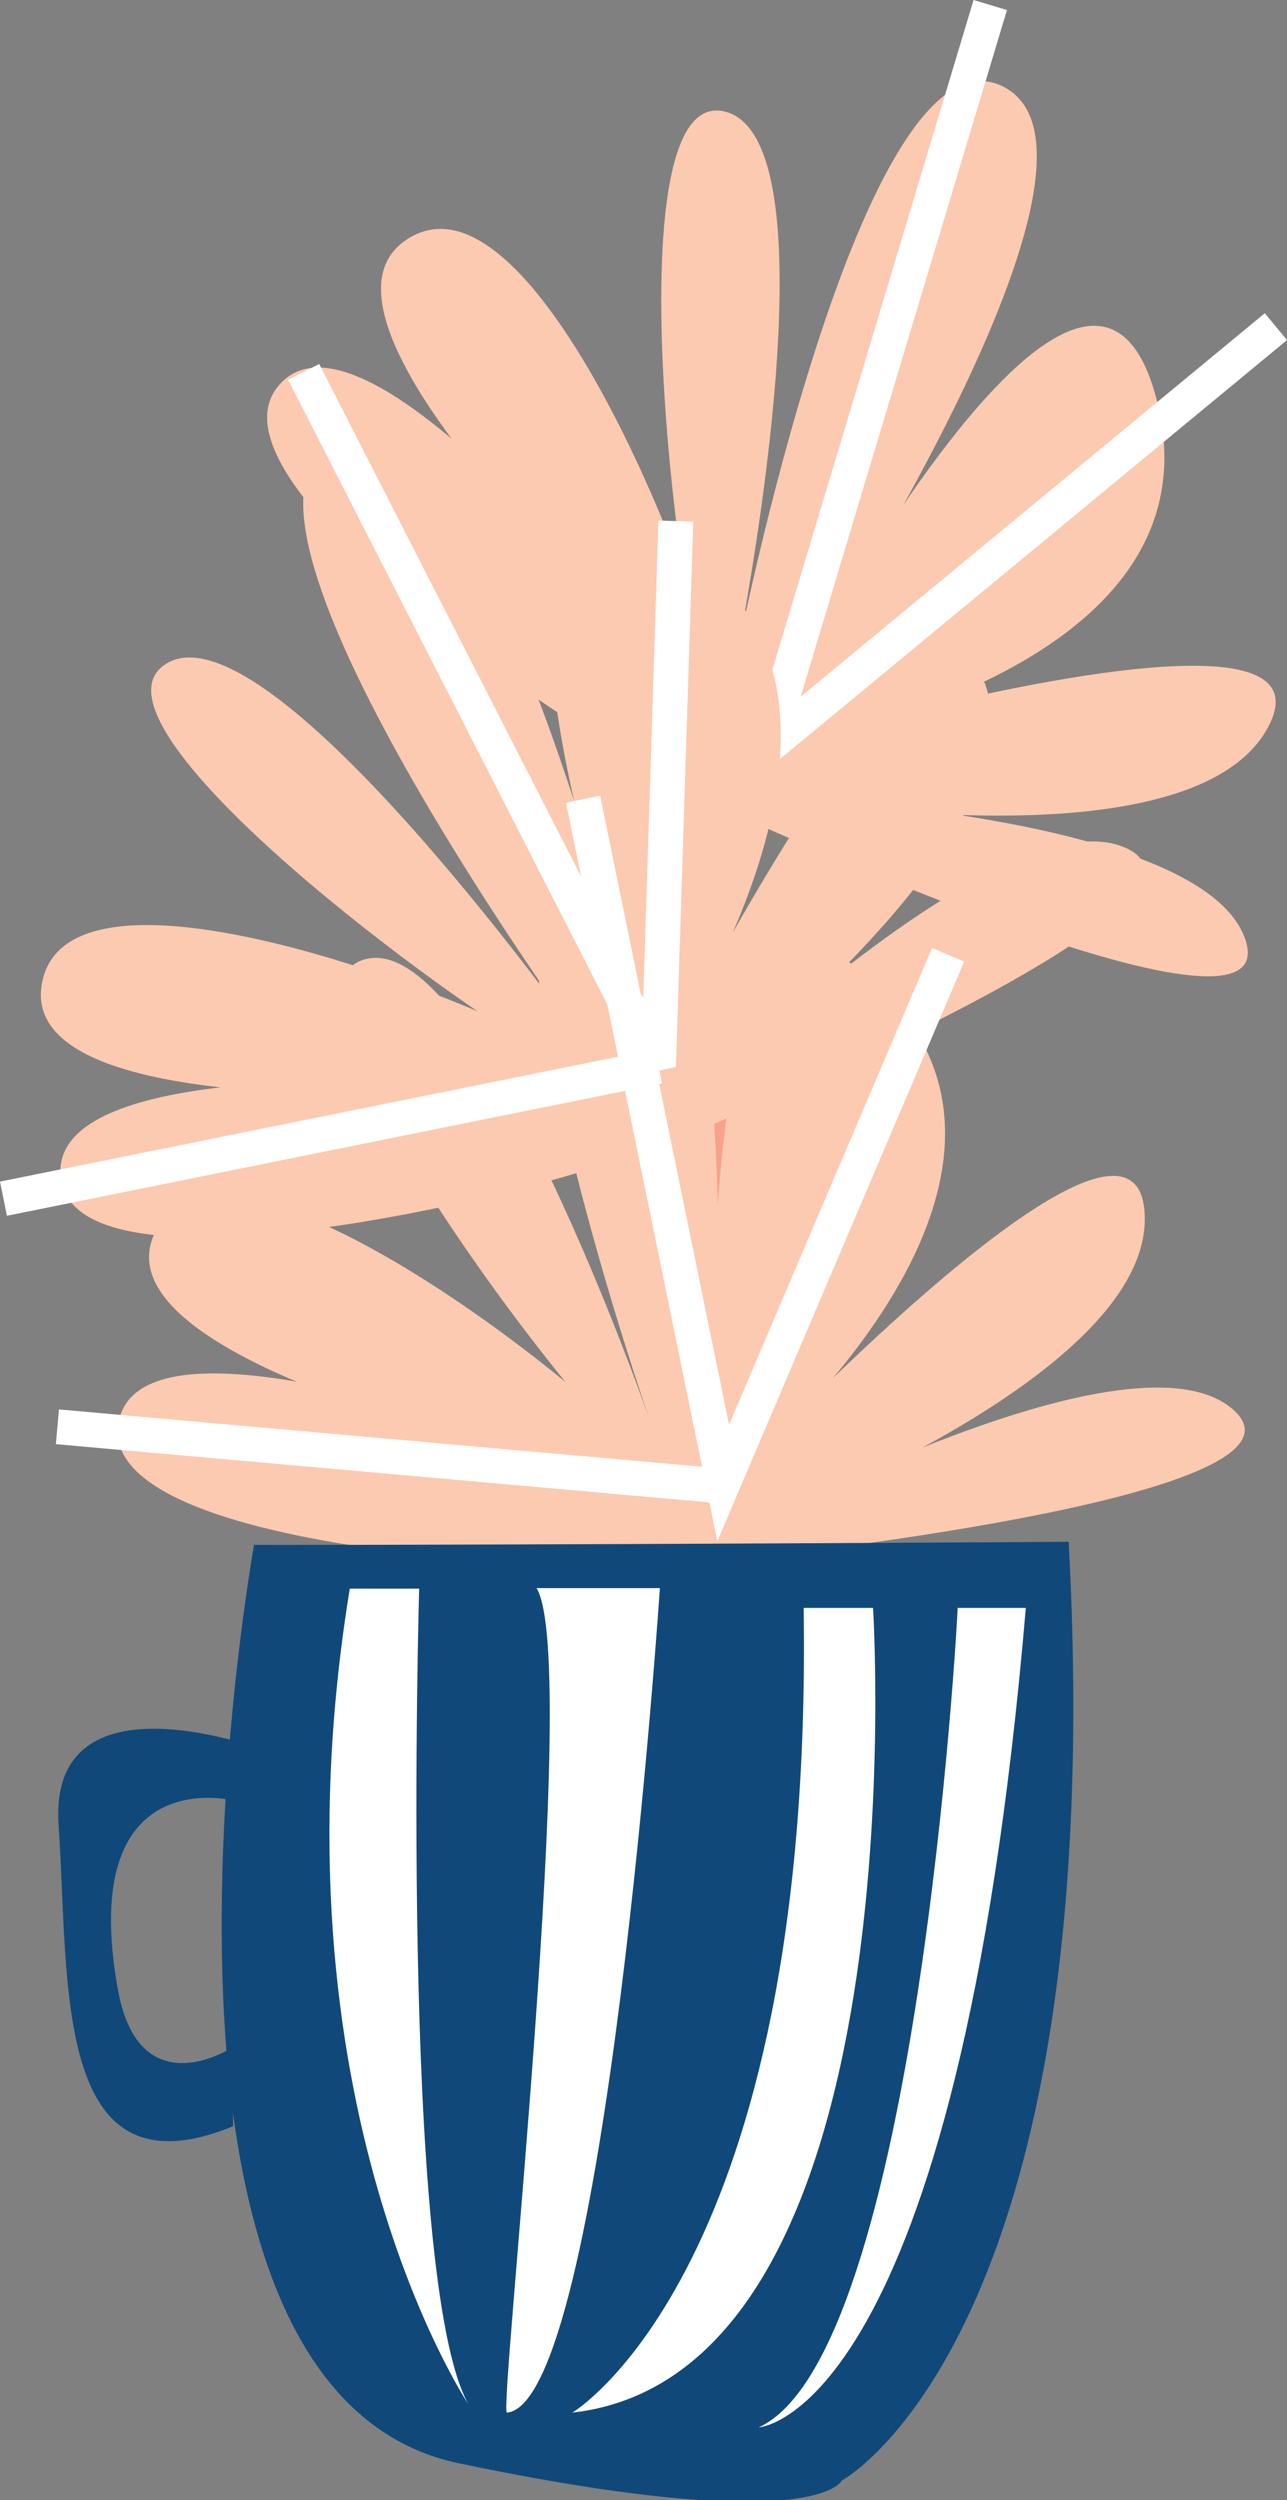
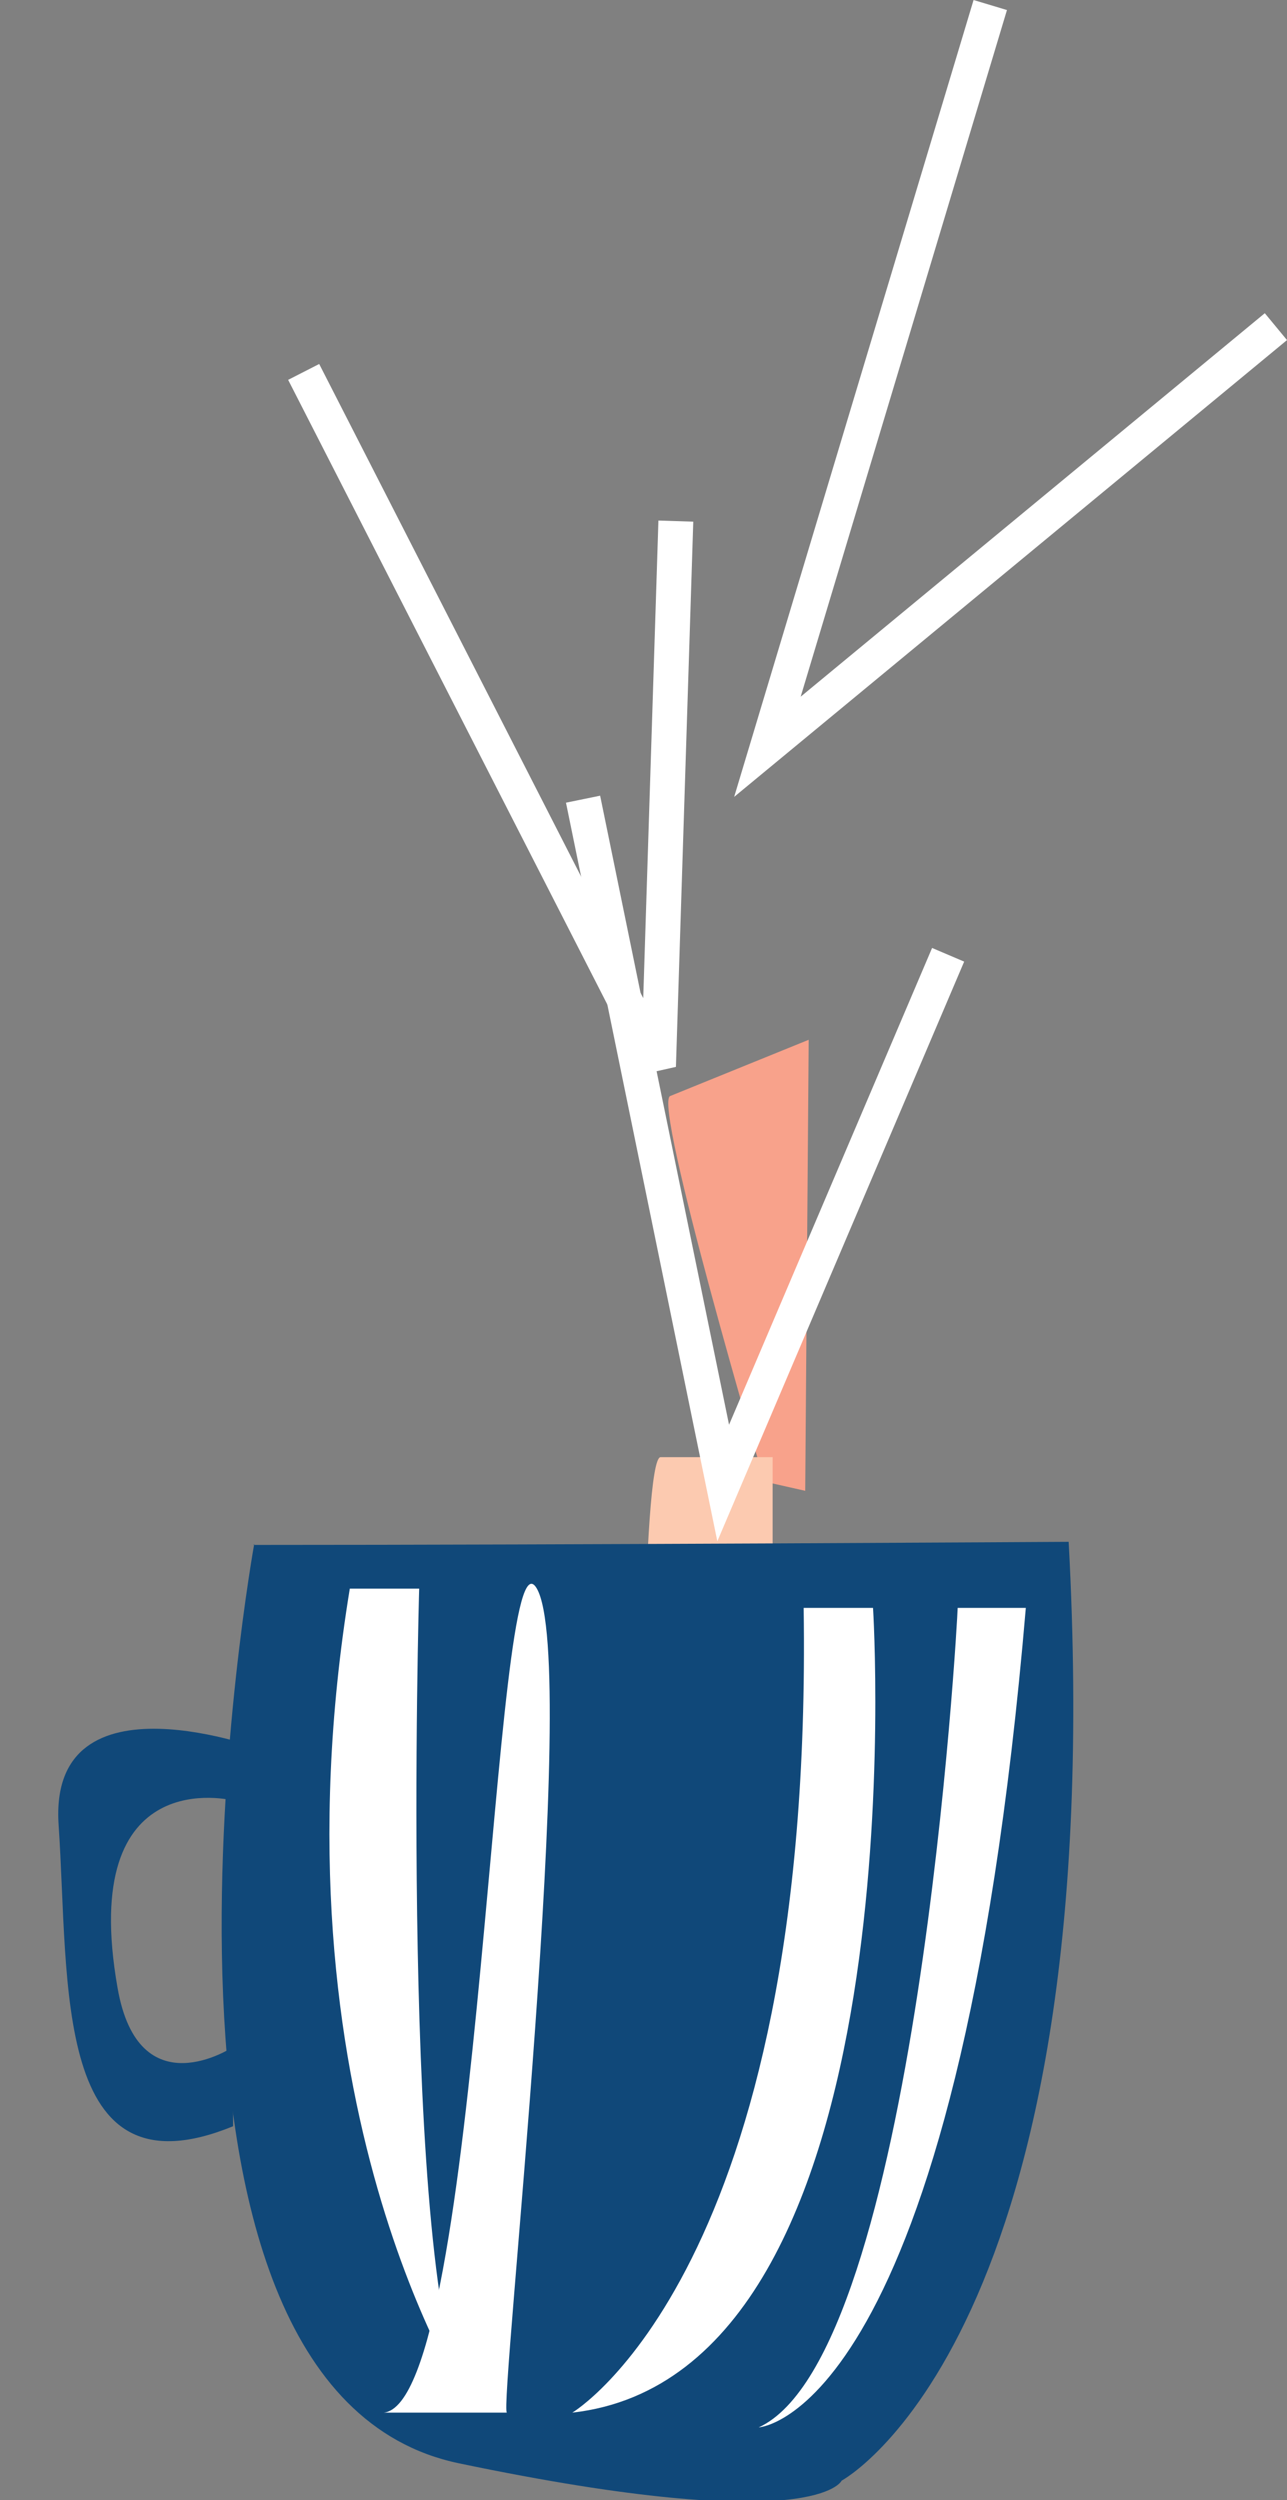
<svg xmlns="http://www.w3.org/2000/svg" viewBox="0 0 74.21 144.12" preserveAspectRatio="none">
  <rect x="0" y="0" width="74.21" height="144.12" fill="#808080" stroke="none" />
  <defs>
    <style>.cls-1{fill:#fccab0;}.cls-2,.cls-4,.cls-5{fill:none;stroke:#fff;}.cls-2{stroke-width:2.01px;}.cls-3{fill:#f8a28b;}.cls-4{stroke-width:2.01px;}.cls-5{stroke-width:2.01px;}.cls-6{fill:#104879;}.cls-7{fill:#fff;}</style>
  </defs>
  <title>Asset 2</title>
  <g id="Layer_2" data-name="Layer 2">
    <g id="Layer_1-2" data-name="Layer 1">
-       <path class="cls-1" d="M42.55,47s31.58,14.53,29.28,7.23-27-8.3-27-8.3,24.07,4.27,28.34-4.11S44.91,43,44.91,43s25.8-4,21.81-19.86S45.65,39.79,45.65,39.79,66,9.16,57.86,5s-15.4,32.88-15.4,32.88S48.55,7.8,41.7,6.41s-2,33.87-.54,33.71-9.39-31-17.45-26.47,14.5,24.73,14.5,24.73S21,16,16,22.31,39,46,39.49,45.18" />
      <polyline class="cls-2" points="57.1 0.29 44.25 43.05 73.57 18.83" />
      <path class="cls-3" d="M38.65,63.18c-1.06.32,5.43,22.23,5.43,22.23l2.35.53.2-26" />
-       <path class="cls-1" d="M39.7,65.4S71.87,52.21,65,48.92,40.49,63,40.49,63,60,48.3,56.81,39.46,38.38,60.95,38.38,60.95s14.7-21.58.35-29.49-2.18,26.76-2.18,26.76S28,22.46,19.45,25.59,33,59.28,33,59.28s-17.87-25-23.55-20.93S32.88,62.87,33.72,61.73,4.67,47.48,2.47,56.44s28,6.26,28,6.26S2.32,60.07,3.52,68s33-.7,32.77-1.6" />
-       <path class="cls-1" d="M42.24,89.92s34.59-3.5,28.9-8.63-27.46,6.55-27.46,6.55S66.58,79.3,66,69.91,42.24,85.28,42.24,85.28,62.46,68.77,50.95,57.1s-9.69,25-9.69,25,2-36.72-7.12-36.15,3.41,36.15,3.41,36.15-10-29-16.64-26.76S36.41,85.56,37.55,84.71,13.74,62.79,9.09,70.76s25,13.95,25,13.95S7.91,74.19,6.81,82.15s31.87,8.72,31.87,7.77" />
      <path class="cls-1" d="M38.09,84C37,84,37,106.82,37,106.82h7.55V84" />
      <polyline class="cls-4" points="17.51 21.44 37.97 61.47 38.97 30.04" />
      <polyline class="cls-5" points="33.62 46.07 41.7 85.49 54.67 55.04" />
-       <line class="cls-4" x1="37.97" y1="61.47" x2="0.2" y2="69.1" />
-       <line class="cls-5" x1="41.7" y1="85.67" x2="3.31" y2="82.25" />
      <path class="cls-6" d="M14.66,89s-8.83,48.69,11.8,53,22.07,1,22.07,1,15.57-8.35,13.09-54.12c0,0-28.66.18-47,.18Z" />
      <path class="cls-6" d="M15.38,100.94s-12.62-4.84-12,4.27S3,126.84,13.44,122.57V118S8,121.61,6.78,114.6c-2.31-13.09,6.65-10.81,6.65-10.81" />
      <path class="cls-7" d="M27,138.58s-11.67-17.43-6.83-47h4S23,131.4,27,138.58Z" />
-       <path class="cls-7" d="M29.23,139.08c-.5,0,4.27-43.28,1.71-47.53h7.11s-3.13,47-8.82,47.53Z" />
+       <path class="cls-7" d="M29.23,139.08c-.5,0,4.27-43.28,1.71-47.53s-3.13,47-8.82,47.53Z" />
      <path class="cls-7" d="M33,139.08s13.91-8.25,13.34-46.39h4S53.14,136.8,33,139.08Z" />
      <path class="cls-7" d="M55.22,92.69c0,.57-2.36,43.06-11.47,47.24,0,0,11.44-.57,15.4-47.24Z" />
    </g>
  </g>
</svg>